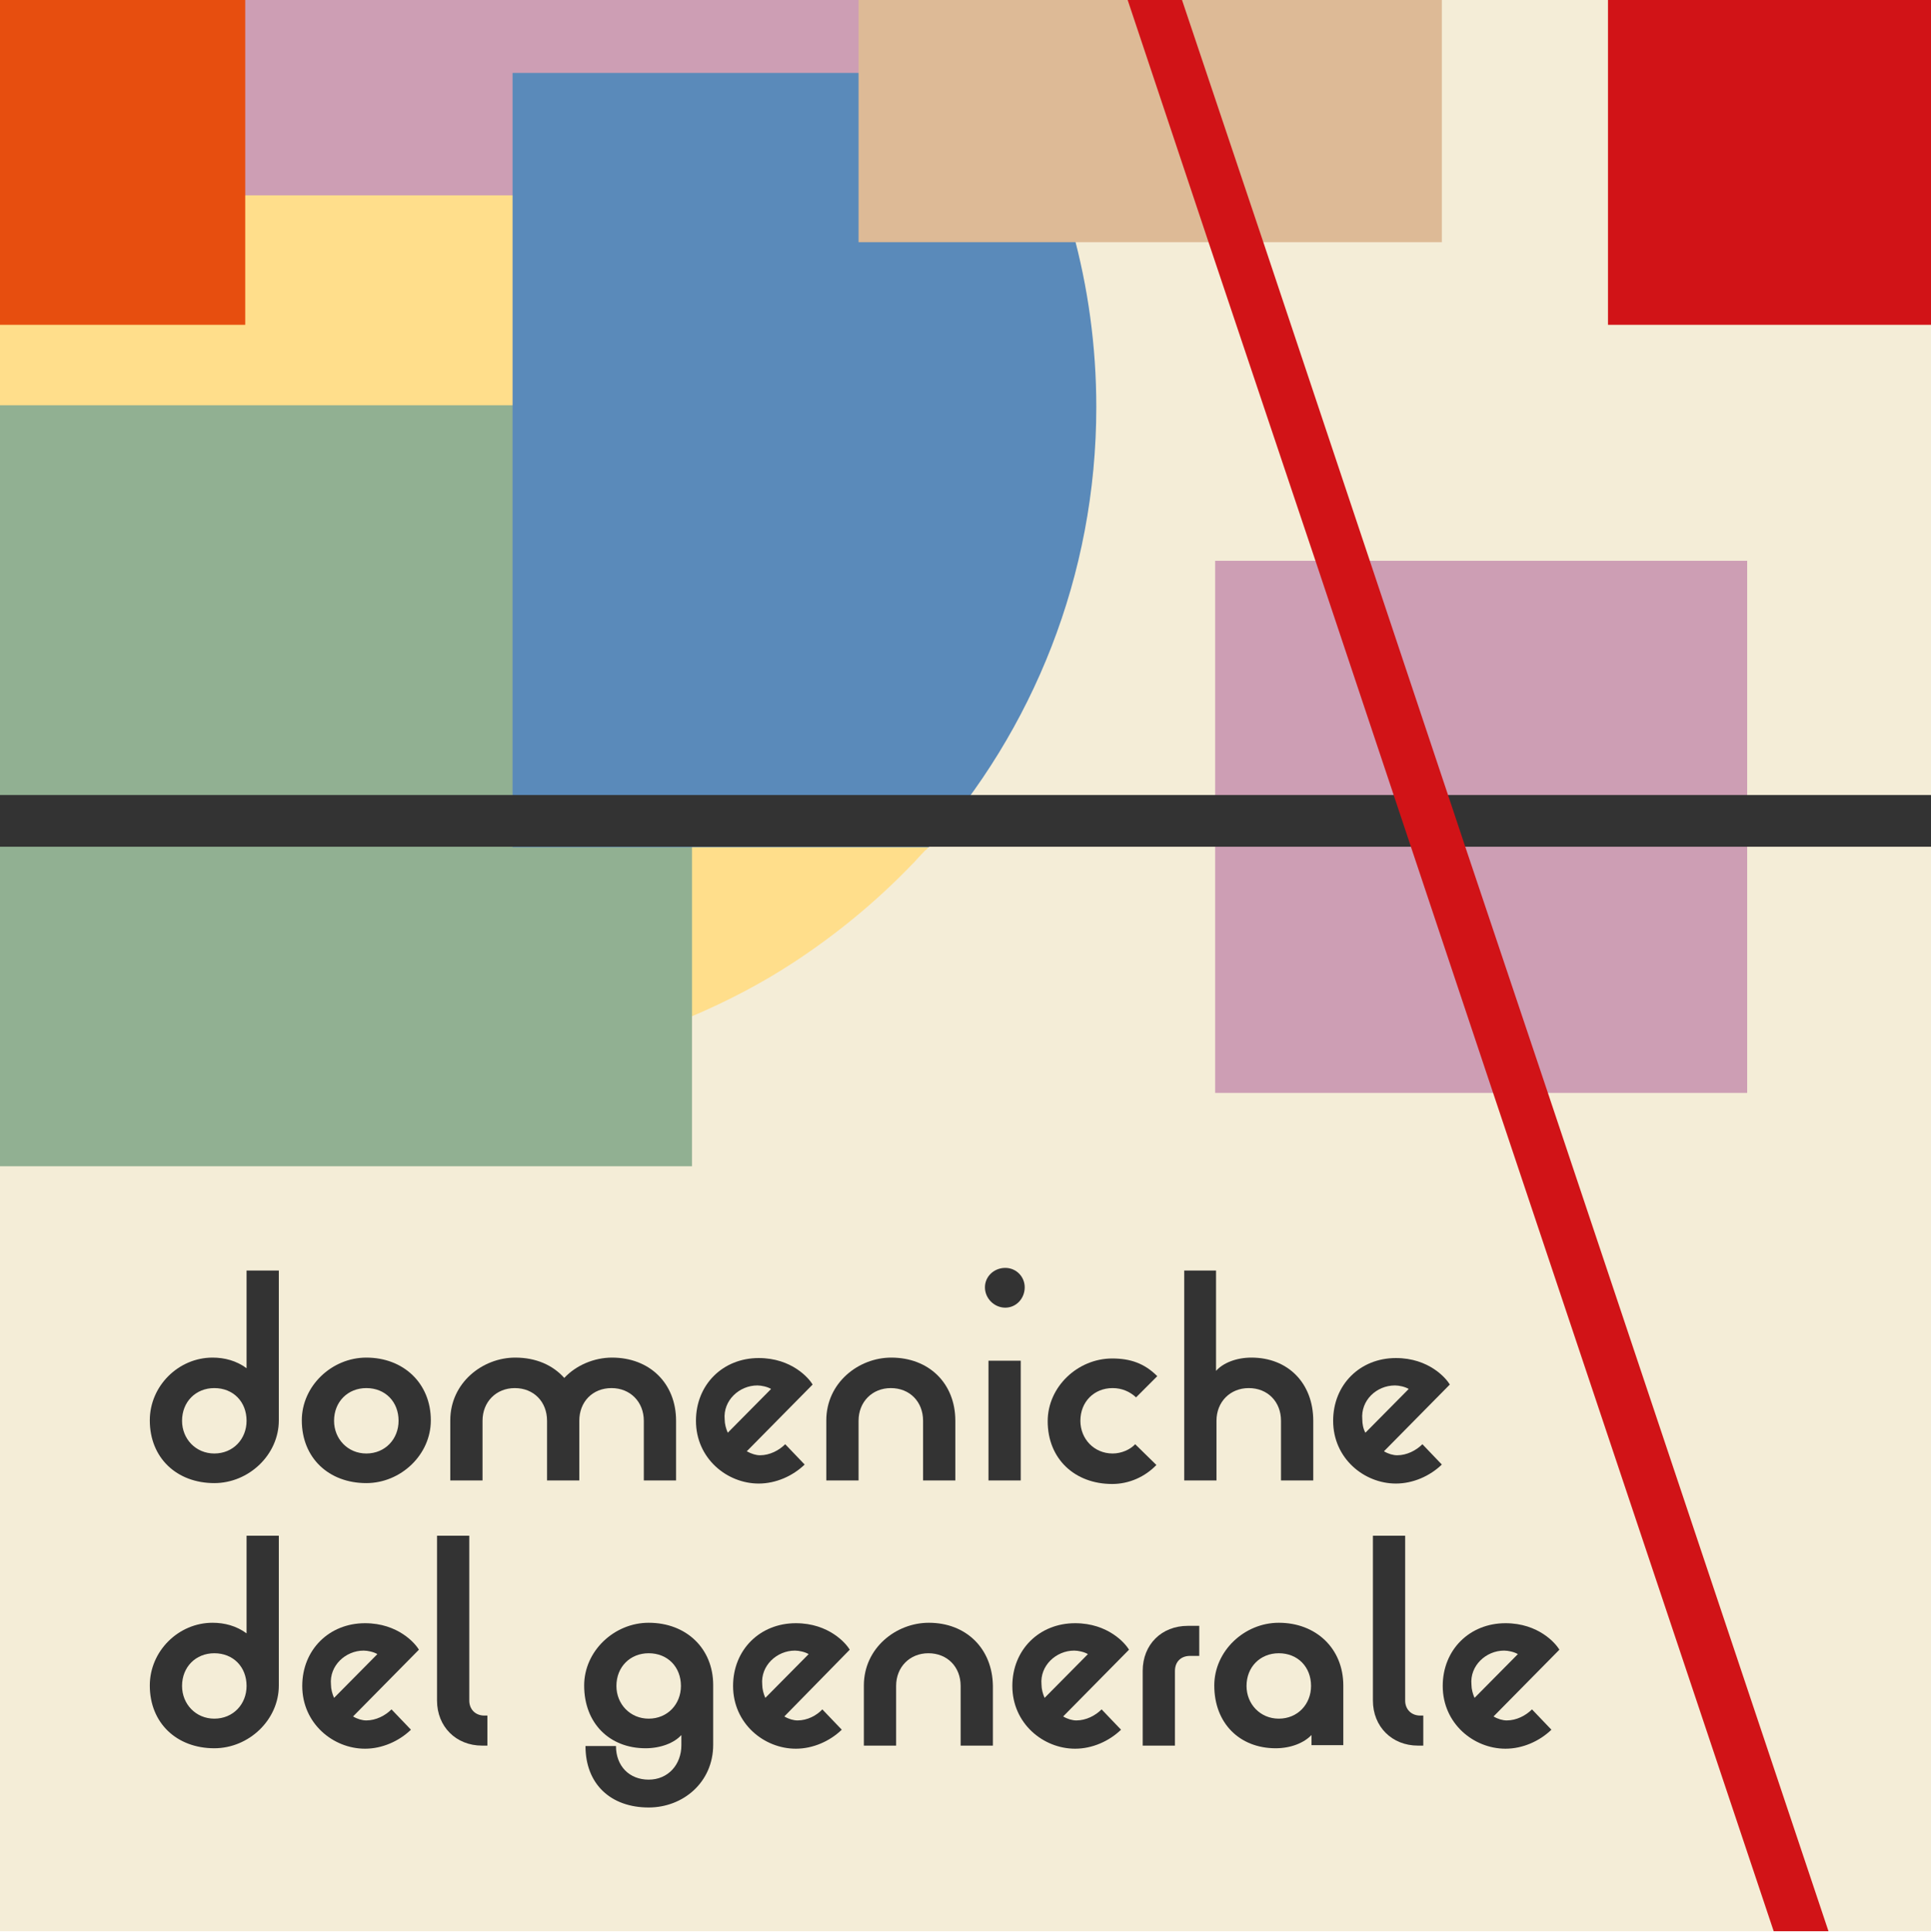
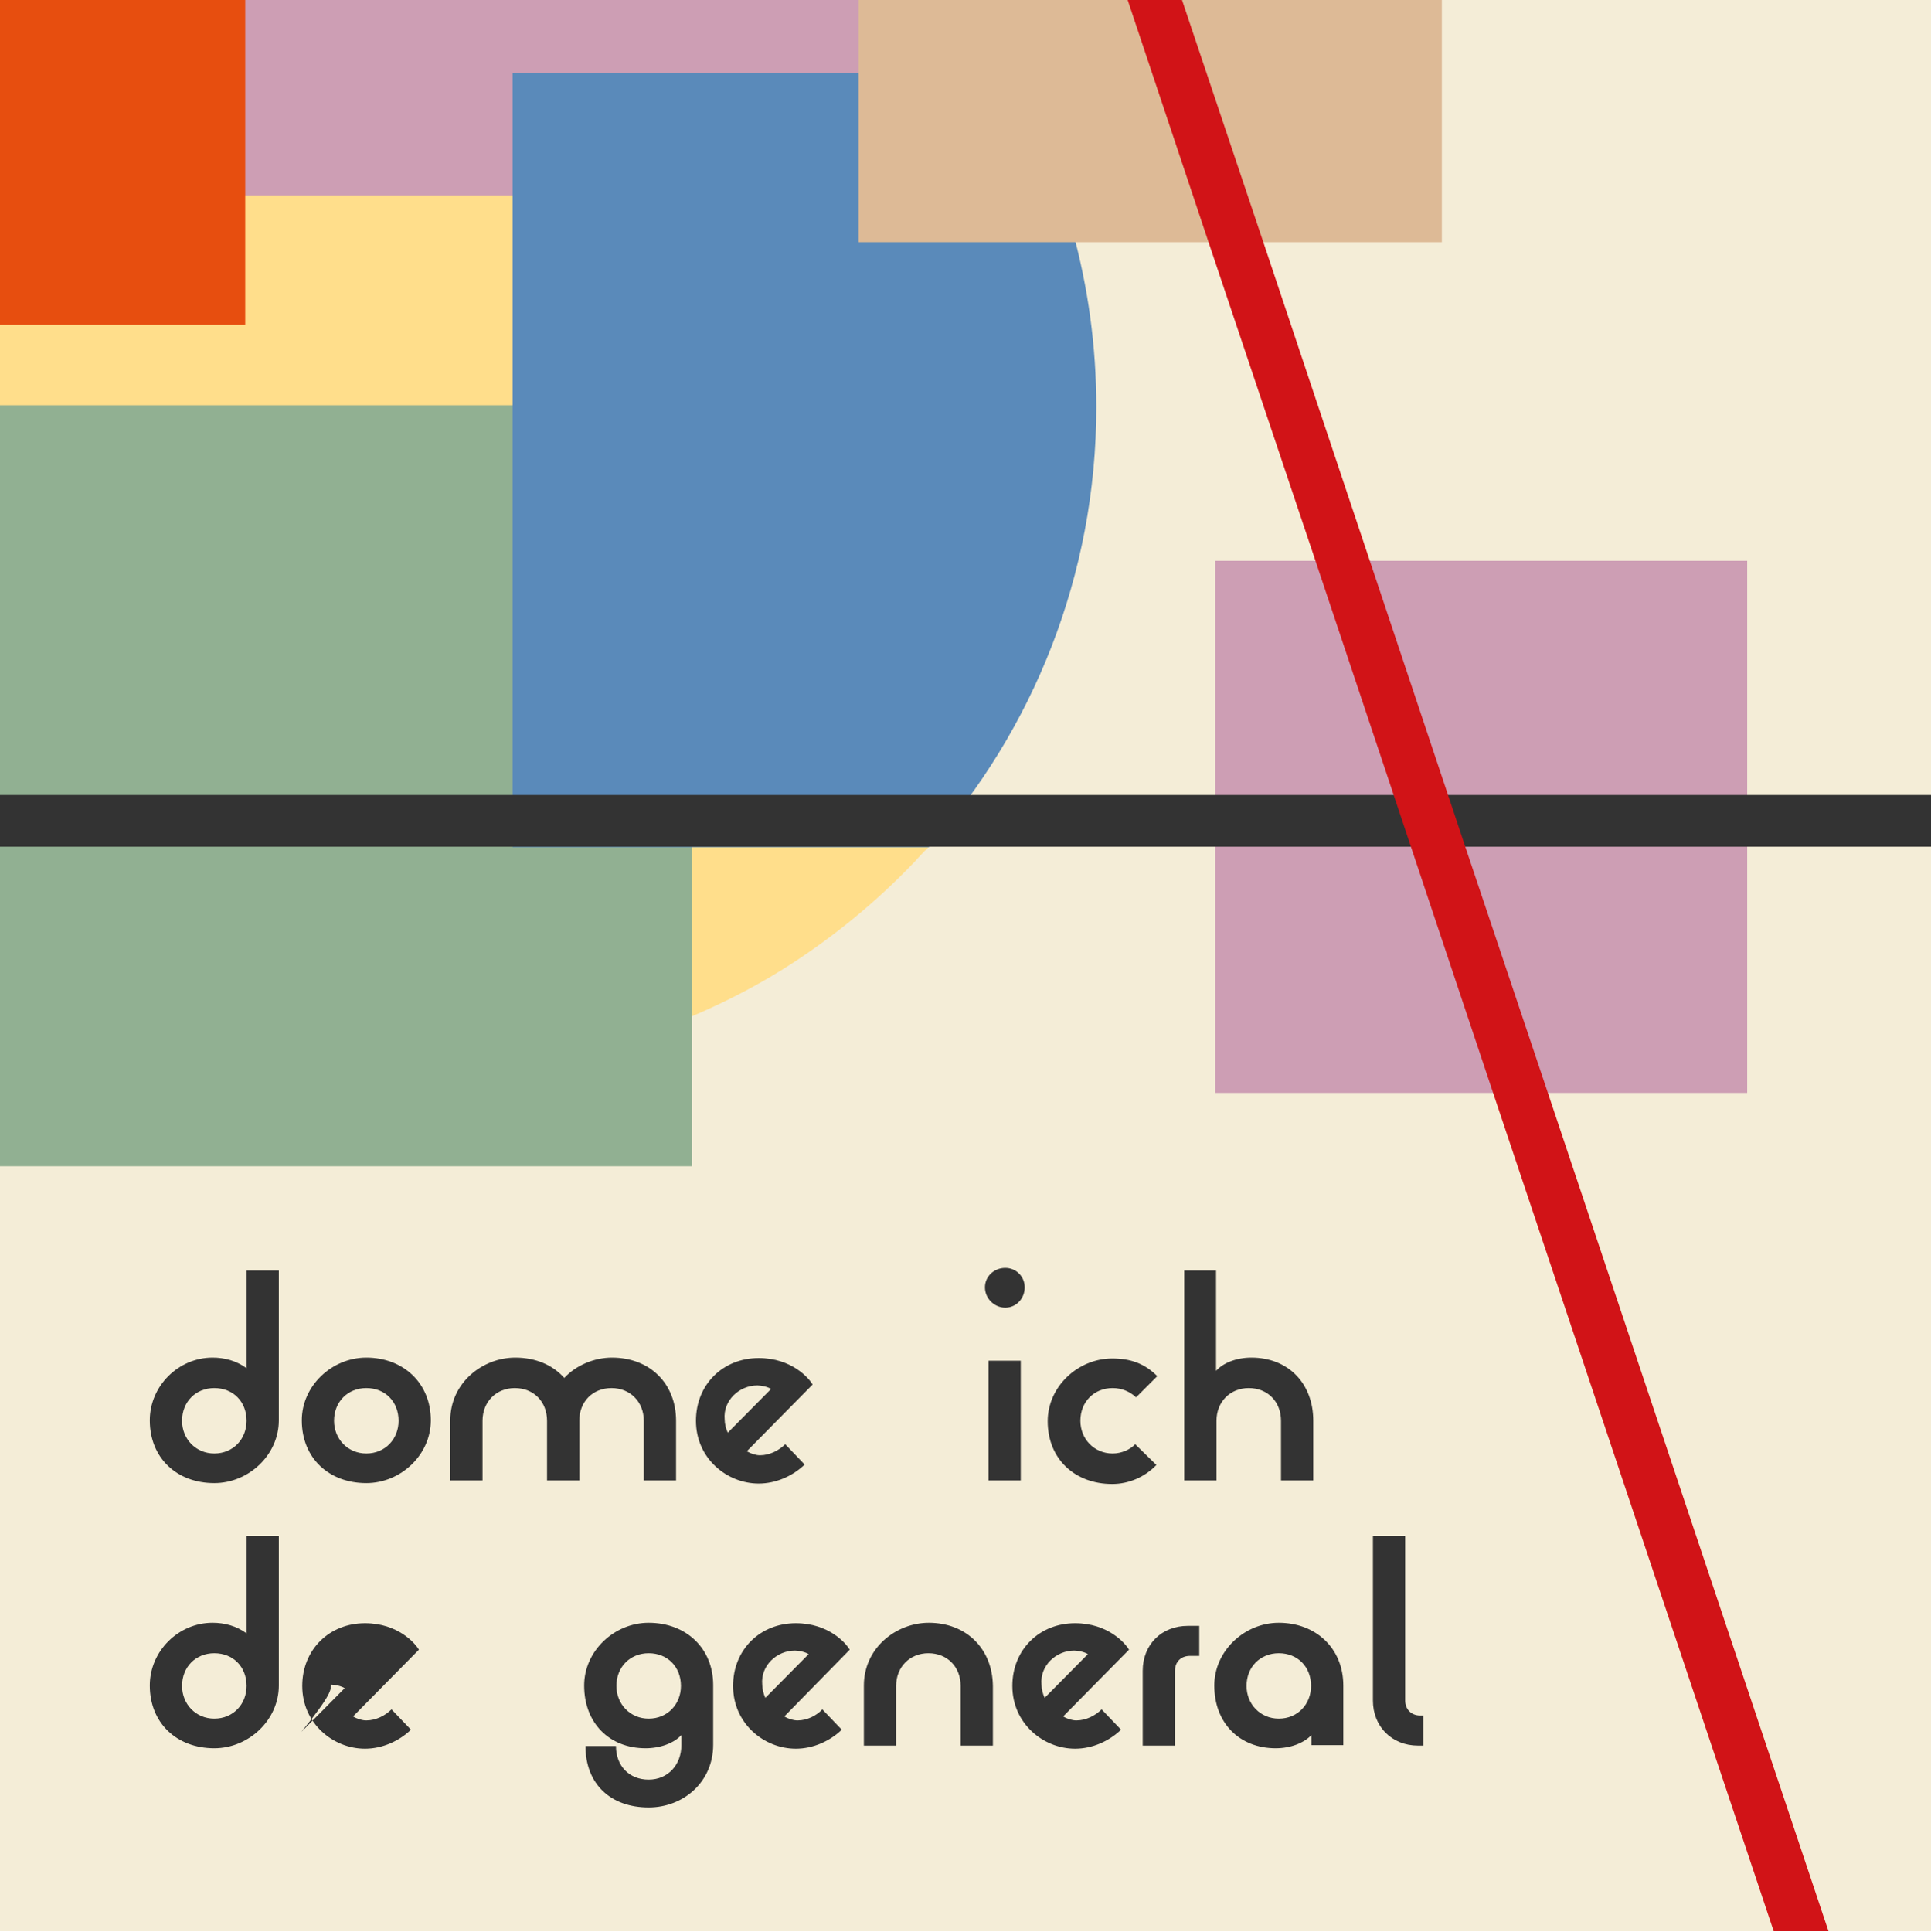
<svg xmlns="http://www.w3.org/2000/svg" version="1.1" id="Livello_1" x="0px" y="0px" width="437px" height="437.1px" viewBox="0 0 437 437.1" style="enable-background:new 0 0 437 437.1;" xml:space="preserve">
  <style type="text/css">
	.st0{fill:#F4EDD7;}
	.st1{fill:#CD9EB4;}
	.st2{fill:#333333;}
	.st3{fill:#FFDE8B;}
	.st4{fill:#91B092;}
	.st5{fill:#D11317;}
	.st6{fill:#5A8ABA;}
	.st7{fill:#DDBA96;}
	.st8{fill:#E74E0F;}
</style>
  <rect y="0" class="st0" width="437" height="437" />
  <rect x="275" y="126.9" class="st1" width="120.4" height="120.4" />
  <g>
    <path class="st2" d="M55.8,287.6v22c-2.3-1.7-5-2.4-7.7-2.4c-7.7,0-14.2,6.4-14.2,14.2c0,8.5,6.1,14.2,14.6,14.2   c7.8,0,14.6-6.4,14.6-14.2v-33.9H55.8z M48.5,328.9c-4.2,0-7.3-3.3-7.3-7.4c0-4.3,3.1-7.4,7.3-7.4c4.3,0,7.3,3.1,7.3,7.4   C55.8,325.6,52.8,328.9,48.5,328.9z" />
    <path class="st2" d="M82.9,307.2c-7.8,0-14.6,6.4-14.6,14.2c0,8.5,6.1,14.2,14.6,14.2c7.8,0,14.6-6.4,14.6-14.2   C97.5,313,91.3,307.2,82.9,307.2z M82.9,328.9c-4.2,0-7.3-3.3-7.3-7.4c0-4.3,3.1-7.4,7.3-7.4c4.3,0,7.3,3.1,7.3,7.4   C90.2,325.6,87.2,328.9,82.9,328.9z" />
    <path class="st2" d="M138.5,307.2c-4,0-8.1,1.7-10.8,4.6c-2.6-2.9-6.4-4.6-11.1-4.6c-7.4,0-14.7,5.7-14.7,14.2V335h7.3v-13.5   c0-4.3,3.1-7.4,7.3-7.4c4.3,0,7.3,3.1,7.3,7.4V335h7.3v-13.5c0-4.3,3-7.4,7.3-7.4c4.2,0,7.3,3.1,7.3,7.4V335h7.3v-13.5   C153,313,147,307.2,138.5,307.2z" />
    <path class="st2" d="M172,329.3c-0.9,0-1.9-0.3-3-0.9l14.9-15.1c-0.8-1.4-4.7-6-12.2-6c-8.1,0-14.2,6-14.2,14.2   c0,8.5,7,14.2,14.2,14.2c3.9,0,7.7-1.7,10.4-4.3l-4.4-4.6C176.3,328.2,174.2,329.3,172,329.3z M164,321.2c-0.4-4.3,3.3-7.7,7.4-7.7   c0.9,0,2.3,0.3,3.1,0.8l-9.8,9.9C164.3,323.3,164,322.2,164,321.2z" />
-     <path class="st2" d="M201.7,307.2c-7.4,0-14.7,5.7-14.7,14.2V335h7.3v-13.5c0-4.3,3.1-7.4,7.3-7.4c4.3,0,7.3,3.1,7.3,7.4V335h7.3   v-13.5C216.2,313,210.2,307.2,201.7,307.2z" />
    <path class="st2" d="M223.7,307.9V335h7.3v-27.1H223.7z M227.5,286.9c-2.5,0-4.6,1.9-4.6,4.4c0,2.5,2.1,4.6,4.6,4.6   c2.5,0,4.4-2.1,4.4-4.6C231.9,288.9,230,286.9,227.5,286.9z" />
    <path class="st2" d="M251.8,328.9c-4.2,0-7.3-3.3-7.3-7.4c0-4.3,3.1-7.4,7.3-7.4c2.1,0,3.9,0.8,5.3,2.1l4.8-4.8   c-2.9-2.9-6.1-4-10.2-4c-7.8,0-14.6,6.4-14.6,14.2c0,8.5,6.1,14.2,14.6,14.2c3.8,0,7.4-1.6,10-4.3l-4.8-4.7   C255.8,328,253.8,328.9,251.8,328.9z" />
    <path class="st2" d="M283.2,307.2c-3.4,0-6.4,1.2-8,3v-22.7H268V335h7.3v-13.5c0-4.3,3.1-7.4,7.3-7.4c4.3,0,7.3,3.1,7.3,7.4V335   h7.3v-13.5C297.2,313,291.5,307.2,283.2,307.2z" />
-     <path class="st2" d="M316.2,329.3c-0.9,0-2-0.3-3-0.9l14.9-15.1c-0.8-1.4-4.7-6-12.2-6c-8.1,0-14.2,6-14.2,14.2   c0,8.5,7,14.2,14.2,14.2c3.9,0,7.7-1.7,10.4-4.3l-4.4-4.6C320.5,328.2,318.4,329.3,316.2,329.3z M308.3,321.2   c-0.4-4.3,3.2-7.7,7.4-7.7c0.9,0,2.3,0.3,3.1,0.8l-9.8,9.9C308.5,323.3,308.3,322.2,308.3,321.2z" />
    <path class="st2" d="M55.8,347.6v22c-2.3-1.7-5-2.4-7.7-2.4c-7.7,0-14.2,6.4-14.2,14.2c0,8.5,6.1,14.2,14.6,14.2   c7.8,0,14.6-6.4,14.6-14.2v-33.9H55.8z M48.5,388.9c-4.2,0-7.3-3.3-7.3-7.4c0-4.3,3.1-7.4,7.3-7.4c4.3,0,7.3,3.1,7.3,7.4   C55.8,385.6,52.8,388.9,48.5,388.9z" />
-     <path class="st2" d="M82.9,389.3c-0.9,0-2-0.3-3-0.9l14.9-15.1c-0.8-1.4-4.7-6-12.2-6c-8.1,0-14.2,6-14.2,14.2   c0,8.5,7,14.2,14.2,14.2c3.9,0,7.7-1.7,10.4-4.3l-4.4-4.6C87.2,388.2,85.1,389.3,82.9,389.3z M74.9,381.2c-0.4-4.3,3.3-7.7,7.4-7.7   c0.9,0,2.3,0.3,3.1,0.8l-9.8,9.9C75.2,383.3,74.9,382.2,74.9,381.2z" />
-     <path class="st2" d="M109.6,388.2c-2,0-3.4-1.4-3.4-3.4v-37.3h-7.3v37.3c0,5.9,4.3,10.2,10.2,10.2h1.2v-6.8H109.6z" />
+     <path class="st2" d="M82.9,389.3c-0.9,0-2-0.3-3-0.9l14.9-15.1c-0.8-1.4-4.7-6-12.2-6c-8.1,0-14.2,6-14.2,14.2   c0,8.5,7,14.2,14.2,14.2c3.9,0,7.7-1.7,10.4-4.3l-4.4-4.6C87.2,388.2,85.1,389.3,82.9,389.3z M74.9,381.2c0.9,0,2.3,0.3,3.1,0.8l-9.8,9.9C75.2,383.3,74.9,382.2,74.9,381.2z" />
    <path class="st2" d="M146.8,367.2c-7.8,0-14.6,6.4-14.6,14.2c0,8.5,5.7,14.2,13.9,14.2c3.4,0,6.5-1.2,8.1-3v2.3   c0,4.4-3,7.8-7.4,7.8s-7.4-3.1-7.4-7.6h-6.9c0,8.6,5.7,13.9,14.3,13.9c7.8,0,14.6-5.7,14.6-14.2v-13.5   C161.4,373,155.3,367.2,146.8,367.2z M146.8,388.9c-4.2,0-7.3-3.3-7.3-7.4c0-4.3,3.1-7.4,7.3-7.4c4.3,0,7.3,3.1,7.3,7.4   C154.1,385.6,151.1,388.9,146.8,388.9z" />
    <path class="st2" d="M180.5,389.3c-0.9,0-2-0.3-3-0.9l14.8-15.1c-0.8-1.4-4.7-6-12.2-6c-8.1,0-14.2,6-14.2,14.2   c0,8.5,7,14.2,14.2,14.2c3.9,0,7.7-1.7,10.4-4.3l-4.4-4.6C184.8,388.2,182.7,389.3,180.5,389.3z M172.5,381.2   c-0.4-4.3,3.3-7.7,7.4-7.7c0.9,0,2.3,0.3,3.1,0.8l-9.8,9.9C172.8,383.3,172.5,382.2,172.5,381.2z" />
    <path class="st2" d="M210.2,367.2c-7.4,0-14.7,5.7-14.7,14.2V395h7.3v-13.5c0-4.3,3.1-7.4,7.3-7.4c4.3,0,7.3,3.1,7.3,7.4V395h7.3   v-13.5C224.6,373,218.6,367.2,210.2,367.2z" />
    <path class="st2" d="M243.6,389.3c-0.9,0-2-0.3-3-0.9l14.9-15.1c-0.8-1.4-4.7-6-12.2-6c-8.1,0-14.2,6-14.2,14.2   c0,8.5,7,14.2,14.2,14.2c3.9,0,7.7-1.7,10.4-4.3l-4.4-4.6C247.9,388.2,245.8,389.3,243.6,389.3z M235.7,381.2   c-0.4-4.3,3.3-7.7,7.4-7.7c0.9,0,2.3,0.3,3.1,0.8l-9.8,9.9C236,383.3,235.7,382.2,235.7,381.2z" />
    <path class="st2" d="M268.8,367.9c-5.9,0-10.2,4.2-10.2,10.2V395h7.3v-16.9c0-2.1,1.4-3.4,3.4-3.4h2.1v-6.8H268.8z" />
    <path class="st2" d="M289.4,367.2c-7.8,0-14.6,6.4-14.6,14.2c0,8.5,5.7,14.2,13.9,14.2c3.4,0,6.4-1.2,8.1-3v2.3h7.2v-13.5   C304,373,297.8,367.2,289.4,367.2z M289.4,388.9c-4.2,0-7.3-3.3-7.3-7.4c0-4.3,3.1-7.4,7.3-7.4c4.3,0,7.3,3.1,7.3,7.4   C296.7,385.6,293.7,388.9,289.4,388.9z" />
    <path class="st2" d="M321.4,388.2c-2,0-3.4-1.4-3.4-3.4v-37.3h-7.3v37.3c0,5.9,4.3,10.2,10.2,10.2h1.2v-6.8H321.4z" />
-     <path class="st2" d="M341,389.3c-0.9,0-2-0.3-3-0.9l14.9-15.1c-0.8-1.4-4.7-6-12.2-6c-8.1,0-14.2,6-14.2,14.2   c0,8.5,7,14.2,14.2,14.2c3.9,0,7.7-1.7,10.4-4.3l-4.4-4.6C345.3,388.2,343.2,389.3,341,389.3z M333,381.2c-0.4-4.3,3.3-7.7,7.4-7.7   c0.9,0,2.3,0.3,3.1,0.8l-9.8,9.9C333.3,383.3,333,382.2,333,381.2z" />
  </g>
  <path class="st3" d="M248,92.1c0,1.3,0,2.6,0,3.9c0,0.6,0,1.3-0.1,1.9c0,0.7,0,1.3-0.1,2c0,0.6,0,1.1-0.1,1.7c-0.1,1-0.1,2-0.2,3  c0,0.4-0.1,0.8-0.1,1.1c0,0.1,0,0.2,0,0.3c0,0.5-0.1,0.9-0.1,1.4c0,0.3,0,0.5-0.1,0.8c0,0.2,0,0.3-0.1,0.5c0,0.3-0.1,0.6-0.1,0.9  c0,0.3-0.1,0.6-0.1,0.9c-0.1,0.7-0.2,1.5-0.3,2.2c-0.1,0.7-0.2,1.5-0.3,2.2c-0.1,0.7-0.2,1.5-0.4,2.2c-0.1,0.6-0.2,1.2-0.3,1.8  c0,0.1,0,0.3-0.1,0.4c0,0.2-0.1,0.4-0.1,0.5c-0.7,3.5-1.5,7-2.3,10.5c-0.1,0.2-0.1,0.4-0.2,0.6c0,0.1,0,0.2-0.1,0.3  c-0.2,0.7-0.4,1.4-0.6,2.1c-0.1,0.2-0.1,0.5-0.2,0.7c-0.2,0.8-0.5,1.5-0.7,2.3c-0.1,0.3-0.2,0.5-0.2,0.8c-0.6,1.8-1.1,3.5-1.8,5.3  c0,0.1,0,0.1-0.1,0.2c-0.1,0.4-0.3,0.7-0.4,1.1c-0.1,0.3-0.2,0.6-0.4,1c-0.1,0.2-0.2,0.5-0.3,0.7c-0.2,0.4-0.3,0.8-0.5,1.2  c-0.3,0.8-0.6,1.6-1,2.4c-0.1,0.2-0.2,0.4-0.3,0.7c-0.1,0.3-0.2,0.5-0.3,0.8c-0.1,0.4-0.3,0.7-0.5,1.1c-0.6,1.5-1.3,3-2,4.4  c-0.4,0.8-0.8,1.6-1.2,2.4c-0.1,0.2-0.2,0.5-0.3,0.7c-0.4,0.7-0.7,1.5-1.1,2.2c-0.1,0.2-0.2,0.3-0.2,0.4c-0.3,0.5-0.6,1.1-0.9,1.6  c-0.1,0.2-0.3,0.5-0.4,0.8c-0.1,0.2-0.2,0.4-0.3,0.5c0,0.1,0,0.1-0.1,0.2c0,0.1-0.1,0.2-0.1,0.2c-0.3,0.6-0.7,1.2-1,1.8  c-0.2,0.3-0.4,0.6-0.6,1c-0.5,0.8-0.9,1.6-1.4,2.3c-1.2,2-2.4,3.9-3.7,5.8c-0.6,0.9-1.2,1.8-1.8,2.7c0,0.1-0.1,0.1-0.1,0.2  c-0.2,0.3-0.5,0.7-0.7,1c-0.1,0.2-0.2,0.3-0.3,0.5v0c-0.3,0.4-0.5,0.7-0.8,1.1c-0.1,0.1-0.2,0.3-0.4,0.4c-0.6,0.8-1.3,1.7-1.9,2.5  c-1.9,2.5-3.9,4.9-6,7.2h0c0,0-0.1,0.1-0.1,0.2v0h0c-0.2,0.3-0.5,0.6-0.8,0.8c-0.6,0.6-1.1,1.2-1.7,1.8c-0.4,0.5-0.8,0.9-1.3,1.4  c-8.1,8.4-17.1,15.8-26.9,22.2c-7.2,4.7-14.9,8.7-22.9,12.1c-2.9,1.2-5.7,2.3-8.7,3.3h0c-15.2,5.3-31.4,8.1-48.4,8.1  c-10,0-19.8-1-29.2-2.9c-2.6-0.5-5.1-1.1-7.6-1.7C39,230.8,17.6,219,0,203V0h216.4c2.8,3.5,5.3,7.2,7.8,10.9  c1.2,1.8,2.3,3.7,3.4,5.6c0,0.1,0.1,0.1,0.1,0.2c0.4,0.6,0.7,1.2,1.1,1.9c0.3,0.5,0.6,1.1,0.9,1.6c0.6,1,1.1,2.1,1.7,3.1  c0.3,0.5,0.6,1.1,0.9,1.7c0.3,0.6,0.6,1.2,0.9,1.8c0.2,0.5,0.5,0.9,0.7,1.4c0.4,0.9,0.8,1.8,1.2,2.7c0.1,0.2,0.2,0.4,0.3,0.6  c0.7,1.5,1.3,3,1.9,4.6c0.3,0.8,0.6,1.5,0.9,2.3c0.1,0.2,0.2,0.4,0.2,0.6c0.2,0.5,0.4,1,0.5,1.5c0,0.1,0.1,0.2,0.1,0.4  c0.1,0.4,0.3,0.7,0.4,1.1c0.1,0.3,0.2,0.7,0.4,1c0.5,1.4,0.9,2.7,1.4,4.1c0.1,0.3,0.2,0.5,0.2,0.8c0.1,0.4,0.3,0.9,0.4,1.3  c0.1,0.4,0.3,0.9,0.4,1.3c0.4,1.3,0.7,2.6,1.1,3.9c0,0.2,0.1,0.3,0.1,0.5c0.3,1.3,0.6,2.6,0.9,3.9c0.1,0.5,0.2,0.9,0.3,1.4  c0.7,3,1.2,6,1.7,9.1c0.1,0.8,0.2,1.7,0.3,2.5c0.1,0.5,0.1,1,0.2,1.5c0.1,0.6,0.2,1.2,0.2,1.9c0,0.1,0,0.2,0,0.2  c0.1,0.6,0.1,1.2,0.2,1.8c0.1,0.8,0.1,1.6,0.2,2.4c0.1,0.5,0.1,1,0.1,1.5c0,0.3,0,0.5,0.1,0.8c0,0.1,0,0.3,0,0.4  c0,0.4,0.1,0.8,0.1,1.2c0,0.1,0,0.2,0,0.4c0,0.7,0.1,1.3,0.1,2c0,1.1,0.1,2.2,0.1,3.3c0,0.4,0,0.8,0,1.2C248,91,248,91.6,248,92.1z" />
  <rect y="0" class="st1" width="227.7" height="44.2" />
  <rect y="91.7" class="st4" width="156.6" height="172.2" />
-   <rect x="363.9" class="st5" width="73.5" height="73.5" />
  <path class="st6" d="M116,191.7h94.2c23.5-26.4,37.9-61.4,37.9-99.6c0-27.6-7.5-53.4-20.4-75.6H116V191.7z" />
  <rect y="179.9" class="st2" width="437" height="11.7" />
  <rect x="194.3" y="0" class="st7" width="132" height="54.8" />
  <polygon class="st5" points="413.8,437 401.4,437 337.9,247.3 319.3,191.6 315.4,179.9 297.7,126.9 273.5,54.8 255.2,0 267.5,0   285.9,54.8 310,126.9 327.7,179.9 331.6,191.6 350.3,247.3 " />
  <rect y="0" class="st8" width="55.5" height="73.5" />
</svg>